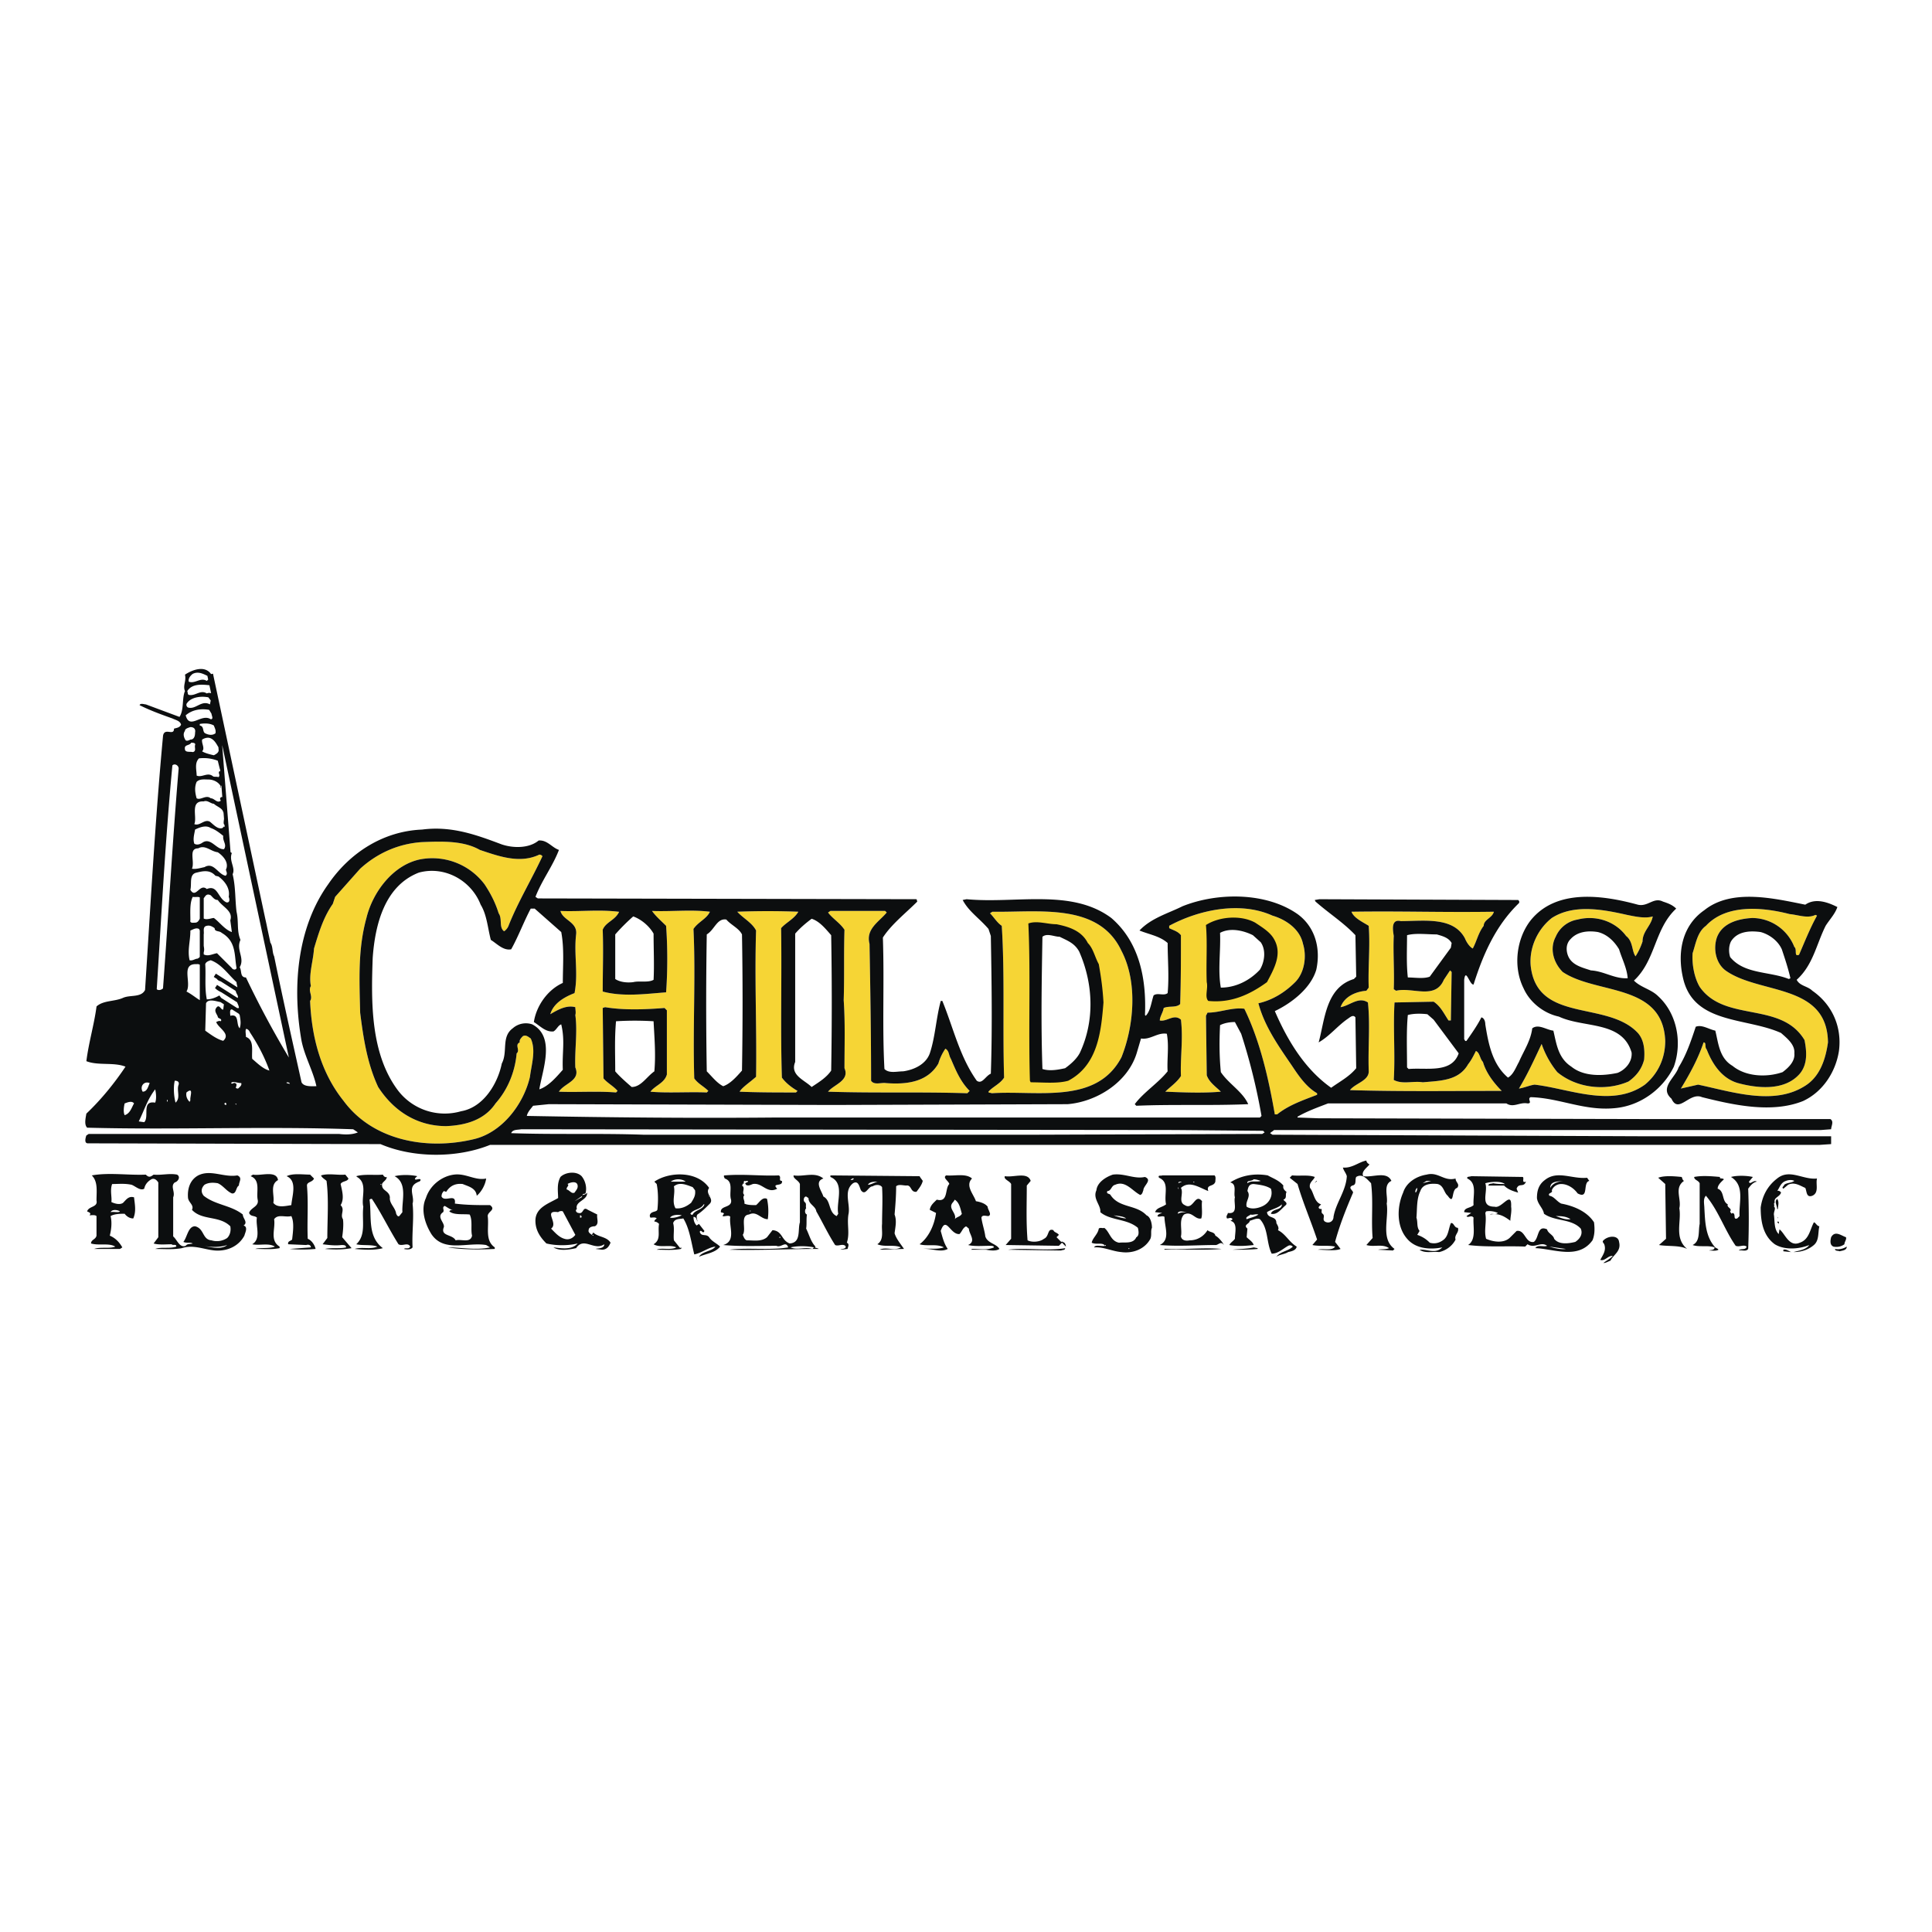
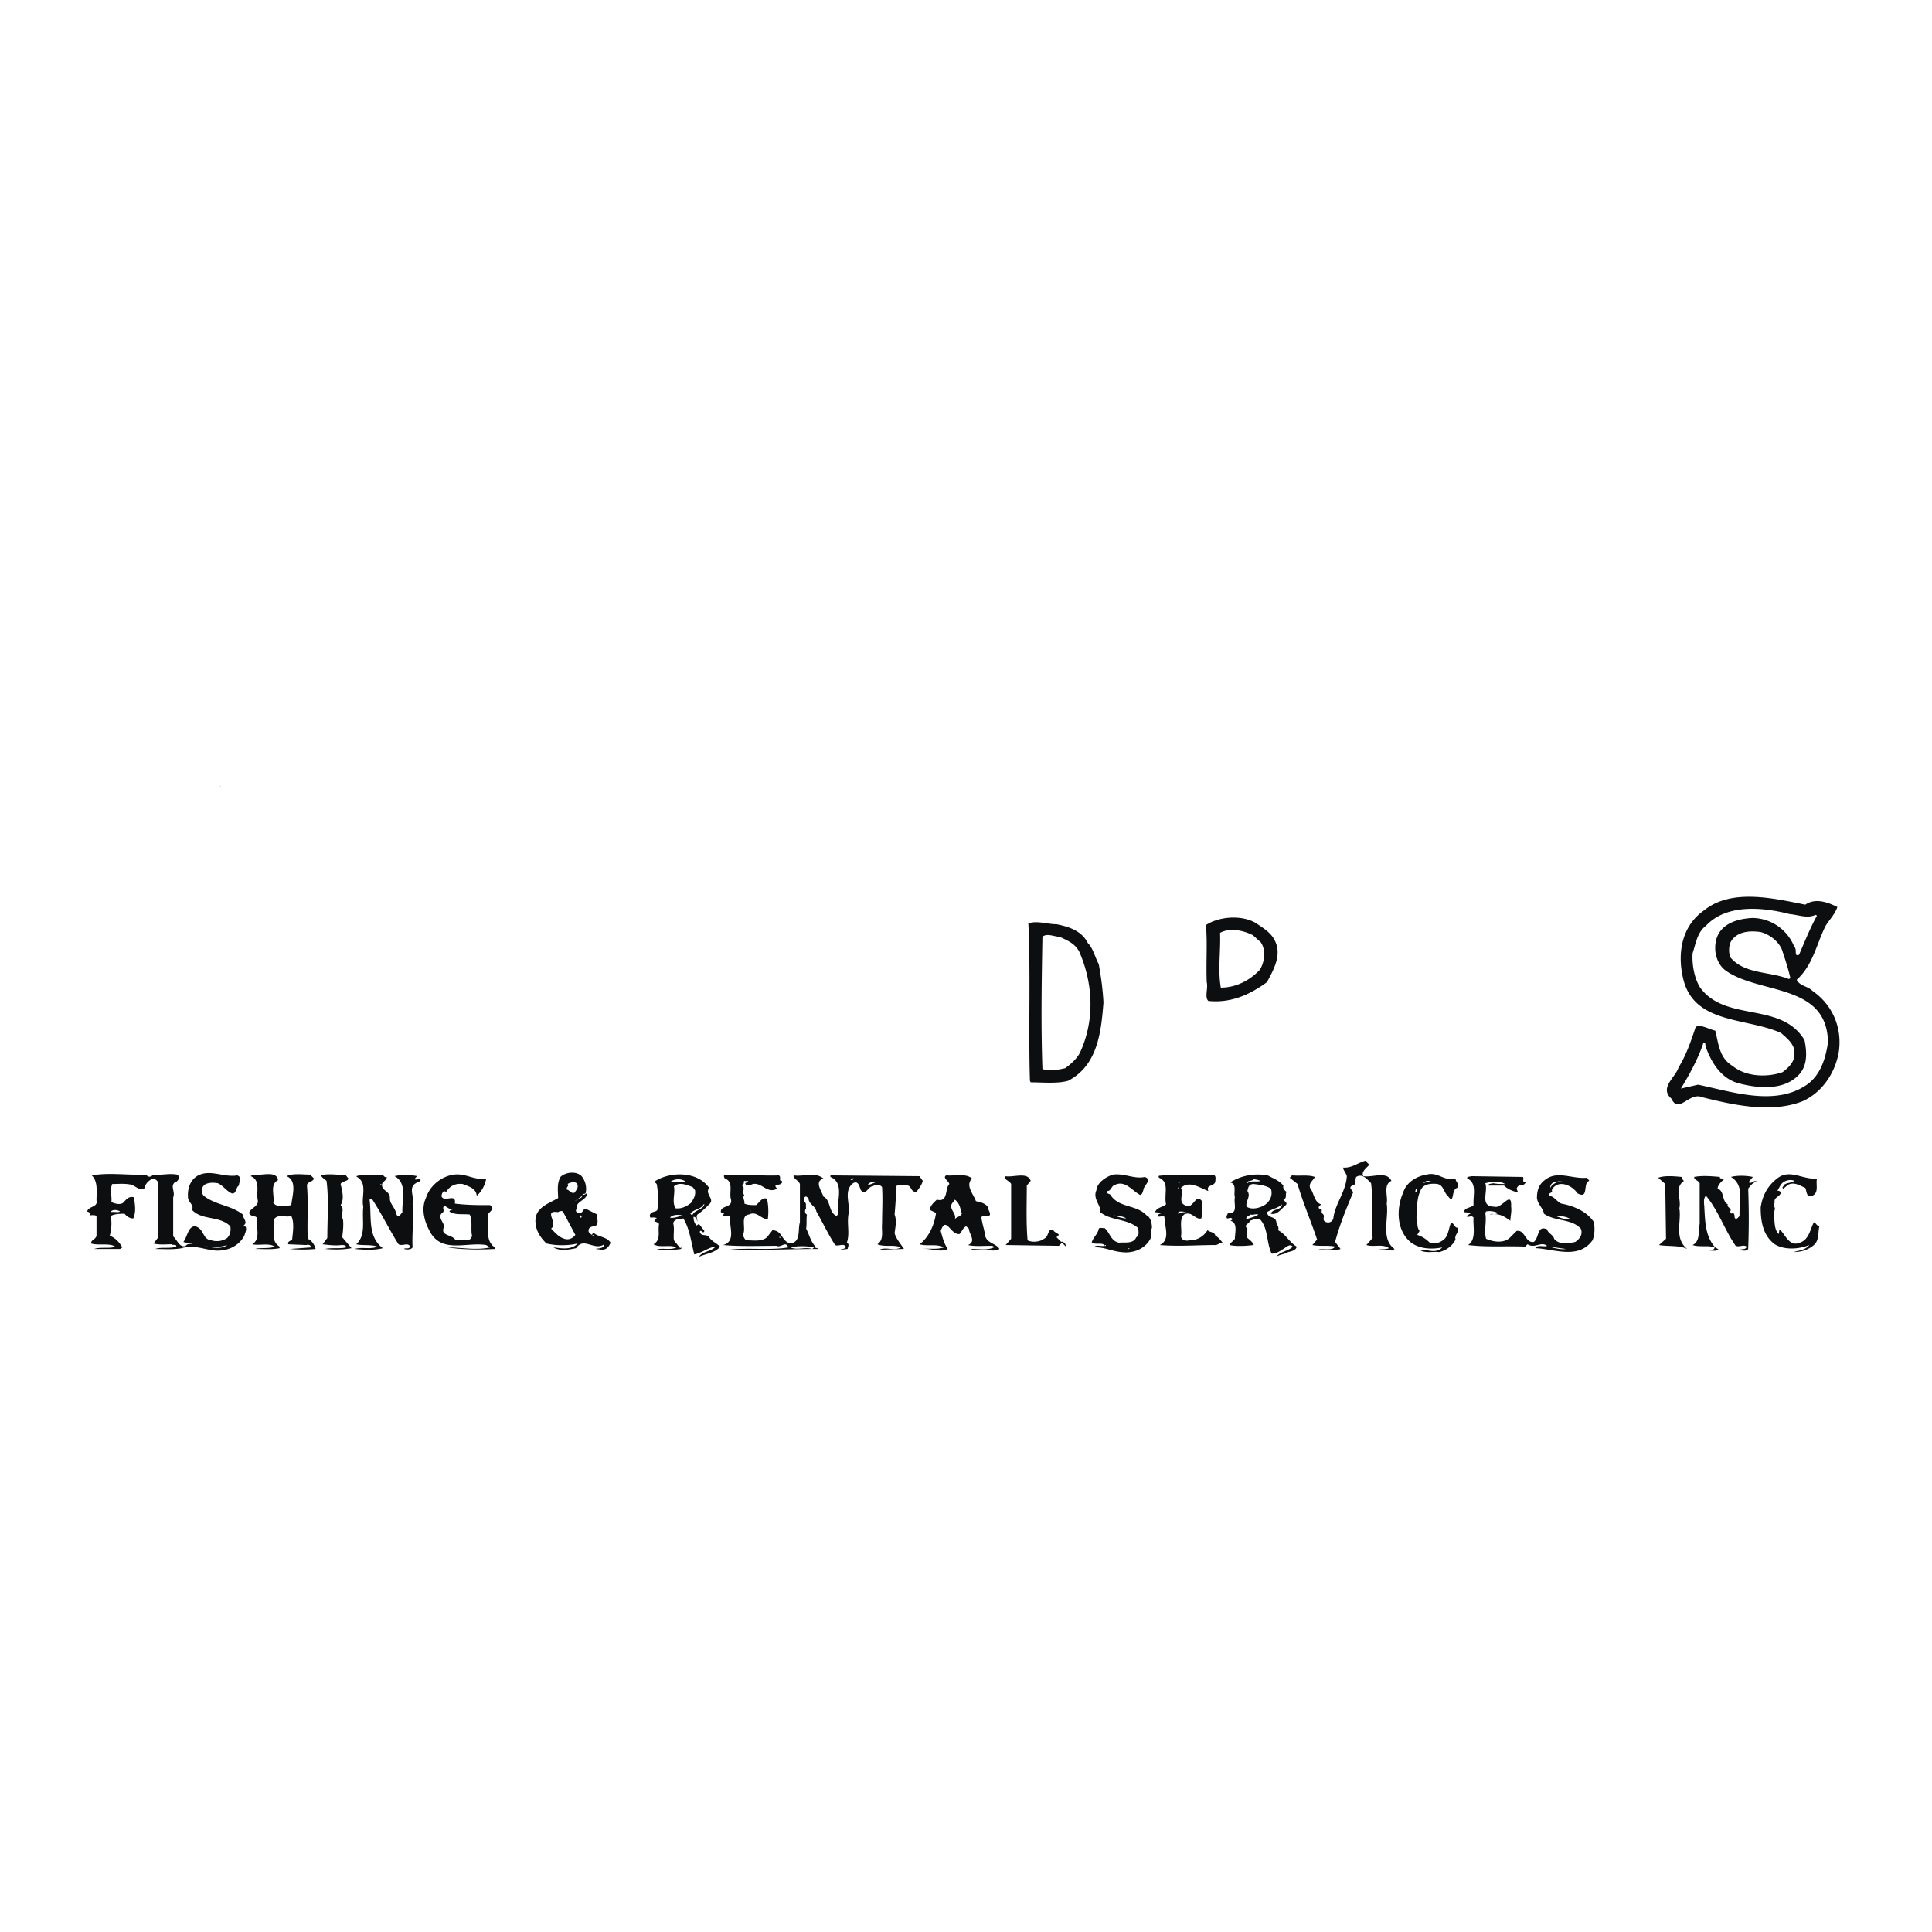
<svg xmlns="http://www.w3.org/2000/svg" width="2500" height="2500" viewBox="0 0 192.756 192.756">
  <g fill-rule="evenodd" clip-rule="evenodd">
-     <path fill="#fff" d="M0 0h192.756v192.756H0V0z" />
-     <path d="M128.906 106.341c-1.328-1.951-2.732-3.902-3.357-6.244 1.406-.312 2.654-1.093 3.67-2.108.936-.937 1.17-2.576.779-3.825-.312-1.483-1.717-2.42-3.043-2.811-3.279-1.483-7.416-.546-10.305 1.015v.234c.469.234.859.312 1.17.703 0 2.498 0 4.528-.076 6.87-.391.391-1.094.155-1.641.391-.078.468-.391.858-.391 1.248.703.156 1.406-.703 2.107-.078.234 1.952-.076 3.746 0 5.62-.391.626-1.092 1.094-1.561 1.562 1.795.078 3.826.156 5.543 0-.469-.468-1.172-.936-1.406-1.639l-.078-5.933.156-.312c1.25 0 2.42-.547 3.67-.391 1.561 3.2 2.42 6.948 3.043 10.538h.234c1.172-.937 2.576-1.405 3.982-1.951v-.156c-1.091-.625-1.871-1.796-2.496-2.733zm-5.722-7.336l-1.9.181-.09-6.604 1.9-.633 2.262.543 1.176 1.447.09 1.538-.543 1.357-1.176 1.086-1.719 1.085zM111.889 94.866c-2.264-4.839-8.275-3.825-12.881-3.903l-.234.156c.391.39.703.937 1.172 1.249.312 4.84.078 10.227.234 15.144-.391.624-1.172.938-1.562 1.405 0 .156.234.078.312.156 4.529-.312 10.461 1.171 12.959-3.592 1.248-3.122 1.638-7.493 0-10.615zm-2.637 7.576l-.725 2.713-2.17 2.172-3.076-.09-.09-14.294 1.9-.452 1.99.724 1.266 1.266.814 1.991.451 2.352-.36 3.618zM47.877 84.796c1.874.625 3.981 1.405 5.933.468.156 0 .235.079.312.156-1.093 2.342-2.42 4.528-3.357 6.87a1.215 1.215 0 0 1-.468.625c-.546-.39-.156-1.249-.546-1.795-.312-1.015-.781-1.951-1.405-2.888a6.519 6.519 0 0 0-6.401-2.498c-2.732.546-4.762 3.279-5.386 5.855-.858 3.122-.703 6.167-.625 9.445.312 2.497.702 5.074 1.796 7.416 1.561 2.419 3.903 3.903 6.791 3.903 1.951-.078 3.825-.626 4.918-2.265 1.249-1.405 1.951-3.2 2.107-4.996.39-.312-.234-.858.312-1.093-.078-.233.156-.469.312-.624.312-.156.546.078.781.234.546 1.171.078 2.575-.078 3.824-.625 2.731-2.81 5.621-5.699 6.245-4.684 1.093-9.992.078-12.88-3.824-2.264-2.812-3.2-6.324-3.356-9.992.312-.468-.234-1.016.078-1.483-.234-1.171.234-2.498.312-3.747.469-1.561.937-3.123 1.873-4.45l.234-.703 2.498-2.811c1.717-1.561 3.825-2.497 6.167-2.653 2.03-.078 4.139-.156 5.777.781zM164.893 91.431c-.156.937-1.016 1.483-1.016 2.499a6.436 6.436 0 0 1-.701 1.482c-.391-.546-.234-1.482-.938-2.029-1.094-1.483-3.045-2.107-4.84-1.64a2.884 2.884 0 0 0-2.186 1.718c-.625 1.171-.234 2.576.701 3.513 3.357 2.264 9.994 1.093 10.227 6.869 0 1.718-.701 3.279-2.029 4.371-3.277 2.342-7.572.391-11.006 0-.547.079-1.016.312-1.562.391.859-1.404 1.562-2.966 2.266-4.449a9.099 9.099 0 0 0 1.561 2.811c1.873 1.561 4.762 1.951 7.104.937.781-.547 1.326-1.249 1.561-2.186.078-.937 0-1.951-.623-2.654-3.045-3.278-10.07-.937-10.695-6.713-.156-1.718.625-3.591 2.107-4.762 2.186-1.406 5.074-.859 7.494-.312.78.154 1.793.389 2.575.154zM181.129 91.275l.156.078c-.701 1.249-1.248 2.655-1.795 3.903-.547.235-.156-.546-.469-.78a4.533 4.533 0 0 0-4.215-2.888c-1.328.078-2.967.468-3.514 1.951-.391 1.171-.078 2.576.859 3.278 3.357 2.42 10.148 1.249 10.227 7.182-.234 1.64-.781 3.435-2.342 4.372-3.123 1.952-7.26.546-10.617-.157l-1.717.391c.857-1.404 1.717-2.966 2.264-4.605.312 0 .078.469.312.702.545 1.406 1.482 2.89 3.121 3.357 2.029.546 4.684.78 6.168-.937.781-.938.701-2.186.469-3.356-2.342-3.903-7.963-1.718-10.461-5.31-.547-.936-.781-2.263-.703-3.355.312-.937.469-2.108 1.328-2.732 2.029-2.186 5.619-1.873 8.352-1.171.86.077 1.798.468 2.577.077zM61.772 90.963c-.39.858-1.327 1.015-1.639 1.796.078 2.186 0 3.903 0 6.166 2.03.547 4.293.234 6.323.079.156-2.03.156-4.606 0-6.636-.469-.469-1.015-.937-1.405-1.483 2.029.078 3.825-.156 5.776.078-.312.703-1.171 1.015-1.64 1.717.234 4.762-.078 9.836.079 14.911.39.545.937.78 1.405 1.248l-.156.156c-1.795-.078-3.903.078-5.621-.078.469-.624 1.405-.858 1.64-1.717v-6.401l-.234-.233c-1.952.155-4.06.233-5.933-.079l-.234.079.078 7.025c.391.468 1.015.78 1.405 1.248l-.156.156c-1.874-.156-3.903 0-5.699-.078.546-.858 2.186-1.093 1.639-2.42-.078-1.717.234-3.513 0-5.229.078-.234 0-.547 0-.781-.859-.233-1.717.234-2.498.702.312-1.092 1.405-1.717 2.42-2.107.391-2.029-.078-3.825.156-5.854.156-1.249-1.327-1.405-1.561-2.341 2.03.078 3.825-.156 5.776.078h.079v-.002zM79.649 90.963c-.391.703-1.25 1.093-1.717 1.639.078 4.996-.078 10.148.078 14.91.39.547 1.015 1.015 1.561 1.327l-.156.156c-1.874 0-3.825 0-5.621-.078.156-.312.781-.781 1.171-1.093l.468-.391c.079-4.917-.156-9.679 0-14.597-.39-.78-1.327-1.249-1.873-1.874a79.762 79.762 0 0 1 6.089.001zM88.47 91.041c-.781.937-2.108 1.639-1.717 3.123.078 4.292.156 9.133.156 13.661.312.469 1.015.157 1.483.234 2.029.155 4.137-.077 5.229-1.951a5.157 5.157 0 0 1 .703-1.483c.39.234.312.625.546 1.015.469 1.093.937 2.264 1.873 3.2l-.233.234c-4.762-.156-9.133 0-13.895-.156.546-.703 2.186-1.093 1.639-2.342 0-2.342.078-4.527-.078-6.791.078-2.42 0-4.528.078-7.025-.468-.703-1.171-1.093-1.639-1.718l.233-.156h5.465l.157.155zM149.045 90.963c-.156.625-1.014.78-1.014 1.405-.547.703-.703 1.562-1.094 2.264-.311-.156-.625-.624-.781-1.015-1.17-2.186-4.059-1.718-6.398-1.718-1.016-.233-.781.937-.703 1.483-.078 1.639.076 3.591 0 5.309l.232.155c1.641-.391 3.904.938 4.764-1.092l.623-.938.156.156-.078 4.84h-.234c-.467-.703-.779-1.405-1.482-1.873l-3.904.077c-.154 2.577.08 5.152-.076 7.729.857.468 1.951.078 2.889.235 1.795-.157 3.59-.157 4.527-1.797.312-.39.545-.858.779-1.326.391.155.391.78.703 1.092.312 1.093 1.092 2.108 1.873 2.889-4.918 0-10.068.078-15.143-.077.545-.703 1.951-.938 1.873-1.952-.078-2.342.156-4.527-.078-6.792-.938-.623-1.795.312-2.732.469.391-1.092 1.561-1.562 2.576-1.64l.234-.312c-.078-2.03.156-4.06 0-6.167-.625-.39-1.484-.78-1.719-1.405 4.92-.077 9.135.079 14.207.001z" fill="#f6d535" />
-     <path d="M182.691 113.366h-18.736l-37-.155-.234-.156c.156-.157.234-.157.391-.312H181.676l1.016-.077c0-.312.311-.781-.078-1.016h-17.721l-33.332-.078-2.107-.077v-.079c.936-.547 2.029-.937 3.043-1.327h17.799c.703.468 1.326-.155 2.107 0 .547 0-.078-.468.312-.624 2.889.078 5.387 1.404 8.43 1.092 2.498-.232 4.764-1.873 5.855-4.136.859-2.421.312-5.31-1.561-7.025-.703-.703-1.719-.859-2.42-1.562 2.186-2.03 2.029-5.153 4.215-7.183-.391-.39-.859-.546-1.326-.702-.938-.469-1.484.547-2.498.312-3.436-.937-8.119-1.639-10.695 1.561-1.404 1.796-1.795 4.606-.703 6.792.625 1.404 2.029 2.497 3.514 2.811 2.498 1.171 6.322.39 7.26 3.59.078.937-.625 1.718-1.406 2.029-1.482.312-3.355.391-4.605-.623-1.326-.859-1.482-2.265-1.795-3.592-.703-.078-1.482-.702-2.107-.233-.156 1.248-.859 2.264-1.328 3.355-.312.547-.545 1.25-1.092 1.562-1.562-1.327-1.951-3.356-2.264-5.308 0-.234-.078-.625-.391-.703-.391.781-.938 1.562-1.484 2.342-.156.078-.156-.077-.232-.155v-5.933c.156-1.25.547.546.936.469.938-2.968 2.186-5.855 4.527-8.119.078-.156 0-.234-.076-.312l-19.828-.078-.469.078.078.156c1.326 1.171 2.809 2.108 3.98 3.356l.078 4.138-.234.233c-2.811.859-2.889 4.06-3.512 6.323 1.092-.624 1.873-1.64 2.887-2.342.236-.156.547-.469.781-.156l.078 5.074c-.703.858-1.639 1.327-2.498 1.951-2.654-1.873-4.371-4.761-5.621-7.649 1.641-.78 3.592-2.264 4.139-4.138.469-2.186-.156-4.293-1.873-5.542-3.123-2.186-7.963-2.186-11.477-.781-1.404.703-3.121 1.171-4.293 2.42.938.39 2.029.546 2.811 1.249 0 1.64.156 3.279 0 4.996-.391.313-1.016-.077-1.404.234-.234.702-.312 1.562-.781 2.03l-.078-.078c.156-3.592-.547-7.26-3.357-9.68-3.98-2.967-9.523-1.406-14.441-1.874l-.39.078c.625 1.171 1.64 1.796 2.576 2.888l.234.703c.078 4.372.156 9.212 0 13.739-.547.233-.857 1.092-1.404.702-1.718-2.42-2.342-5.308-3.435-7.962h-.156c-.468 1.717-.546 3.591-1.093 5.229-.39 1.093-1.561 1.64-2.654 1.796-.625 0-1.405.234-1.873-.234-.234-4.294 0-8.587-.156-13.114.858-1.327 2.264-2.42 3.435-3.591-.078-.156 0-.234-.156-.234l-37.704-.078-.235-.156c.625-1.639 1.718-3.044 2.342-4.684-.703-.234-1.171-1.015-2.029-.937-.937.781-2.498.781-3.669.391-2.499-.937-4.996-1.874-7.962-1.483-3.825.156-7.182 2.264-9.368 5.464-3.123 4.371-3.59 10.304-2.654 15.612.312 1.562 1.171 3.045 1.483 4.528-.468 0-1.249.078-1.483-.39-.936-4.216-1.873-8.354-2.732-12.569-.211-.423-.108-.973-.375-1.363l-.307-1.437a25.6 25.6 0 0 0-.199-.931l-5.222-24.468-.19.041c-.641-.922-1.919-.401-2.605.057.156.624-.234 1.093 0 1.639-.312.703-.079 1.874-.547 2.576l-3.356-1.249c-.156 0-.547-.156-.625.078 1.093.547 2.186.937 3.278 1.327.312.156.781.234.859.625-.156.312-.469.312-.703.391 0 .78-.937-.156-1.093.702-.78 8.353-1.249 16.94-1.795 25.37-.391.781-1.483.469-2.186.781-.858.391-1.951.234-2.654.858-.234 1.796-.78 3.591-1.015 5.464 1.171.469 2.731.078 3.903.548-1.093 1.639-2.42 3.277-3.903 4.684-.079.468-.234 1.093.078 1.404 8.743.234 17.486-.155 26.541.157l.469.312c-.546.234-1.25.234-1.874.156H8.847l-.234.155c-.079.234-.234.781.156.781l29.195.078c3.279 1.404 7.65 1.404 10.929.078H181.52l1.172-.078v-.782h-.001zm-28.882-9.211a9.099 9.099 0 0 0 1.561 2.811c1.873 1.561 4.762 1.951 7.104.937.781-.547 1.326-1.249 1.561-2.186.078-.937 0-1.951-.623-2.654-3.045-3.278-10.07-.937-10.695-6.713-.156-1.718.625-3.591 2.107-4.762 2.186-1.406 5.074-.859 7.494-.312.781.156 1.795.391 2.576.156-.156.937-1.016 1.483-1.016 2.499a6.436 6.436 0 0 1-.701 1.482c-.391-.546-.234-1.482-.938-2.029-1.094-1.483-3.045-2.107-4.84-1.64a2.884 2.884 0 0 0-2.186 1.718c-.625 1.171-.234 2.576.701 3.513 3.357 2.264 9.994 1.093 10.227 6.869 0 1.718-.701 3.279-2.029 4.371-3.277 2.342-7.572.391-11.006 0-.547.079-1.016.312-1.562.391.858-1.406 1.561-2.967 2.265-4.451zm8.586-6.557c-1.326.078-2.342-.702-3.668-.78-.938-.312-2.031-.546-2.344-1.639-.156-.547-.078-1.094.312-1.484.703-.78 1.797-.858 2.732-.703.938.234 1.641.938 2.107 1.718.314 1.015.782 1.873.861 2.888zm-25.838 9.212c-.078-2.342.156-4.527-.078-6.792-.938-.623-1.795.312-2.732.469.391-1.092 1.561-1.562 2.576-1.64l.234-.312c-.078-2.03.156-4.06 0-6.167-.625-.39-1.484-.78-1.719-1.405 4.92-.078 9.135.078 14.207 0-.156.625-1.014.78-1.014 1.405-.547.703-.703 1.562-1.094 2.264-.311-.156-.625-.624-.781-1.015-1.17-2.186-4.059-1.718-6.398-1.718-1.016-.233-.781.937-.703 1.483-.078 1.639.076 3.591 0 5.309l.232.155c1.641-.391 3.904.938 4.764-1.092l.623-.938.156.156-.078 4.84h-.234c-.467-.703-.779-1.405-1.482-1.873l-3.904.077c-.154 2.577.08 5.152-.076 7.729.857.468 1.951.078 2.889.235 1.795-.157 3.59-.157 4.527-1.797.312-.39.545-.858.779-1.326.391.155.391.78.703 1.092.312 1.093 1.092 2.108 1.873 2.889-4.918 0-10.068.078-15.143-.077.545-.702 1.951-.937 1.873-1.951zm8.976-1.718c-.703 2.03-3.201 1.405-4.996 1.562l-.156-.156c0-1.796-.078-3.59.078-5.229.547-.157 1.326-.157 1.951-.079l.625.547 2.498 3.355zm-.703-11.007l-.078.469-2.107 2.889c-.625.233-1.482.078-2.186.078-.156-1.405-.078-2.811-.078-4.216.859-.234 1.951-.078 2.967-.078.547.156 1.17.312 1.482.858zM14.936 108.059c-.156.312-.234.858-.703.858-.312-.546.156-1.093.703-.858zm-2.499 3.2c-.156-.312-.077-.858 0-1.171.234-.077.703-.312.937 0-.234.391-.39 1.016-.937 1.171zm3.045-1.248c-1.406-.235-.547 1.404-1.093 1.951l-.546-.078c.546-1.093.859-2.187 1.64-3.201.077.312.155.937-.001 1.328zm.156-11.32c.468-7.338.858-14.91 1.561-22.326.234-.234.625 0 .625.312-.625 7.416-1.015 14.598-1.561 21.936-.157.156-.469.234-.625.078zm1.015 11.242v-.235a.243.243 0 0 1 .078.157l-.078.078zm1.171-1.719c-.234.548.234 1.328-.312 1.797-.156-.626-.234-1.484-.078-2.187.233 0 .468.078.39.39zm4.24-8.656a5.464 5.464 0 0 0-.182-.242c-.39.234-.858.391-1.249.391-.234-1.171-.078-2.342-.156-3.513.078-.234.312-.312.546-.391 1.093.391 1.795 1.482 2.576 2.186 0 .183.078.363.083.515l-2.146-1.364-.209.329.323.205c.067.121.219.201.368.234l1.502.955c.022.256.331.539.179.701l-2.043-1.299-.21.329.147.094c-.007.002-.015.001-.022.004.164.131.344.23.53.318l1.552.987c.073.189.182.379.182.568-.059.014-.112.014-.166.014l-1.605-1.021zM19.775 84.64c.703-.39 1.249.312 1.952.39.468.312 1.093.937.858 1.639-.156.157.234.469-.078.704-.78-.157-1.171-1.406-2.107-.859-.391.078-.859.234-1.249.155.312-.702-.391-2.029.624-2.029zm.547-4.683c.391-.156.703.234 1.015.234.312.312 1.015.469.937 1.015.012-.081.015-.162.02-.243l.057.729c-.007.146-.101.523.047.598l.019.244c-.021-.026-.039-.054-.064-.079l-.156.156c-.468.156-.858-.312-1.249-.625-.546-.312-1.015.468-1.561.234.31-.702-.47-2.342.935-2.263zm-.156-6.168c.234-.155.547-.234.781-.155.456.151.688.669.844.913l.033.42c-.007-.026-.011-.061-.019-.084 0 .234-.312.39-.468.468-.39-.078-.937-.234-1.171-.391.312-.312-.079-.78 0-1.171zm1.327-.624c-.312.234-.703.156-1.015 0-.312-.156-.078-.703-.547-.781v-.156c.469-.078 1.015-.078 1.405.156.079.234.235.469.157.781zm.234 2.732l.234.937v-.118l.03.385c-.007-.063-.014-.126-.029-.189-.312.156.078.391-.157.625-.234-.078-.39 0-.546-.078-.546-.468-1.093.157-1.64-.078 0-.546-.234-1.249.234-1.717a3.883 3.883 0 0 1 1.874.233zm-2.108 2.108c.312-.312.781-.234 1.171-.234.469 0 1.015.234 1.25.703.018-.036.031-.086.048-.129l.092 1.178c-.076-.015-.166.015-.219.122 0 .079 0 .157.078.234-.391.312-.625-.234-1.015-.234-.468-.39-1.015.234-1.405 0-.156-.547-.234-1.094 0-1.64zm.706 11.613c.171-.209.271-.509.7-.294.234.234.39.468.703.468.468.703 1.561 1.093 1.249 2.029l.156 1.171c-.702-.233-1.249-1.014-1.795-1.404-.237 0-.7.223-1.012.055v-2.025h-.001zm-.862-6.851c.468-.234 1.093-.469 1.562-.156.468.156.858.469 1.249.781-.078.546.391.859.078 1.327-.78.078-1.327-1.249-2.186-.625-.234.157-.546.234-.78.079-.157-.47-.001-.938.077-1.406zm.156 4.293c.625-.156 1.327-.312 1.874.313l.312.077c.625.469 1.171 1.171 1.015 2.03.078.156.156.625-.234.547-.858-.391-.858-1.795-1.952-1.327-.703-.625-1.093 1.015-1.639.078.156-.625-.157-1.562.624-1.718zm-.39 2.419c.22.056.554-.041.705.06v.949l-.003.006.003.007v1.148c-.097.204-.216.406-.471.406-.156 0-.546.078-.468-.235 0-.779-.078-1.716.234-2.341zm-.234 3.357c.234-.078.546-.312.858-.156a.735.735 0 0 1 .081.167v2.624a.623.623 0 0 1-.237.176c-.234 0-.468.234-.781.156-.234-1.015.079-1.873.079-2.967zm1.33 2.178c.074-.212.037-.426 0-.648v-1.157c.063-.243-.148-.764.309-.84.312-.078.546.078.781.234 0 .39.468.234.703.469 1.483.859 1.249 2.264 1.483 3.512-.078.234-.39.156-.468 0l-1.483-1.482c-.441.073-.883.348-1.324.119v-.207h-.001zm3.588 1.491c.546-.936-.391-1.717.078-2.732-.391-.937-.156-1.795-.391-2.81-.156-1.249-.078-2.419-.39-3.747.312-.624-.39-1.327-.078-2.107-.049-.028-.089-.059-.13-.09l-.833-10.65.007.006 6.645 31.135a94.033 94.033 0 0 1-4.283-7.989c-.625 0-.392-.704-.625-1.016zm-4.684-29.273c.527-.264 1-.026 1.463.196l.079.37-.137.137c-.625-.39-1.171.312-1.795.078-.079-.235.078-.546.39-.781zm1.664 1.134l.171.802a.536.536 0 0 0-.43.016c-.625-.39-1.093.234-1.717.156-.234 0-.156-.234-.234-.39.472-.742 1.409-.669 2.21-.584zm-2.211 1.755c.391-.547 1.327-.703 2.108-.547l.234.312-.078.39c-.859-.468-1.405.547-2.186.312-.156-.077-.234-.312-.078-.467zm2.187.702l.234.39c0 .156.234.546-.078.546-.937-.625-2.108 1.093-2.498-.39.624-.546 1.482-.702 2.342-.546zm-2.42 2.108c0-.234.312-.312.546-.39.312 0 .546.156.468.546 0 .312-.078.702-.468.702-.156.078-.312.156-.468.078-.157-.233-.313-.624-.078-.936zm0 1.795c-.079-.468.468-.312.624-.625.156 0 .468 0 .39.234-.078.234.156.624-.234.702-.234-.077-.78.079-.78-.311zm.546 35.049l-.078.157c-.234-.235-.39-.548-.312-.938.78-.623.312.47.39.781zm-.391-10.85c.546-.858-.625-2.81 1.015-2.731.154-.018.249.012.315.063v3.478l-.003.05c-.39-.235-.858-.626-1.327-.86zm1.874 3.903l.078-2.731c.227-.501 1.033-.183 1.438-.12l.344.219-.066.525c-.233.078-.39-.624-.702-.155-.234.312.078.623.156.858 0 .233.468.155.312.468-.157-.078-.312 0-.469.078.234.625 1.483 1.17.702 1.873-.622-.155-1.247-.624-1.793-1.015zm2.029 7.416c-.156-.079-.156-.156 0-.233 0 0 .078.077.078.154 0 .079-.078.079-.078.079zm.547-9.523c.028-.012.055-.013.083-.018l.69.438c.032.045.062.089.086.126.078.468.156.858 0 1.327-.391-.391 0-1.484-.937-1.249 0-.157-.078-.546.078-.624zm.39 9.444s.156-.077.156 0c0 .079-.078 0-.156 0zm.312-1.561c-.078 0-.156 0-.234-.078.078-.233.156-.391-.078-.468-.156-.077-.234.155-.391 0 .156-.234.625 0 1.015 0 .078.235-.155.391-.312.546zm1.406-2.965c-.078-.78.234-1.873-.625-2.186 0-.313-.078-.546 0-.781.156-.077.39.235.39.312.781 1.171 1.483 2.497 1.952 3.825-.625-.156-1.171-.702-1.717-1.17zm3.434 2.42v-.077c.078 0 .312 0 .312.154l-.312-.077zm87.508-7.494c.547-.235 1.25 0 1.641-.391.076-2.342.076-4.372.076-6.87-.311-.39-.701-.468-1.17-.703v-.234c2.889-1.562 7.025-2.498 10.305-1.015 1.326.39 2.73 1.327 3.043 2.811.391 1.249.156 2.888-.779 3.825-1.016 1.016-2.264 1.796-3.67 2.108.625 2.342 2.029 4.293 3.357 6.244.625.938 1.404 2.108 2.498 2.732v.156c-1.406.546-2.811 1.015-3.982 1.951h-.234c-.623-3.59-1.482-7.338-3.043-10.538-1.25-.156-2.42.391-3.67.391l-.156.312.078 5.933c.234.703.938 1.171 1.406 1.639-1.717.156-3.748.078-5.543 0 .469-.468 1.17-.936 1.561-1.562-.076-1.874.234-3.668 0-5.62-.701-.625-1.404.234-2.107.078-.002-.388.31-.779.389-1.247zm-15.924 6.947c-.156-4.917.078-10.304-.234-15.144-.469-.312-.781-.859-1.172-1.249l.234-.156c4.605.078 10.617-.937 12.881 3.903 1.639 3.123 1.248 7.494 0 10.616-2.498 4.763-8.43 3.28-12.959 3.592-.078-.078-.312 0-.312-.156.39-.469 1.171-.782 1.562-1.406zm6.322 2.653c2.889-.232 6.088-2.184 6.947-5.229l.391-1.327c.938.156 1.639-.625 2.576-.47.234 1.25 0 2.577.078 3.748-.936 1.171-2.42 2.107-3.279 3.277l.156.158c3.67-.158 7.494 0 11.164-.158-.547-1.248-1.951-2.029-2.732-3.199-.156-1.64-.156-3.123-.078-4.684.469-.234 1.014-.312 1.482-.312l.625 1.17a60.081 60.081 0 0 1 2.029 8.197l-.156.157H77.541c-8.353.077-16.627 0-24.979-.157.078-.391.39-.702.625-1.014l1.561-.158 28.336.079 23.418-.078zm-45.12-3.277c0-1.796-.078-3.2.078-4.996a30.03 30.03 0 0 1 3.747 0c.078 1.562.234 3.278.078 4.996-.781.546-1.327 1.562-2.264 1.562-.546-.469-1.249-1.095-1.639-1.562zm21.467-16.003h5.465l.156.156c-.781.937-2.108 1.639-1.717 3.123.078 4.292.156 9.133.156 13.661.312.469 1.015.157 1.483.234 2.029.155 4.137-.077 5.229-1.951a5.157 5.157 0 0 1 .703-1.483c.39.234.312.625.546 1.015.469 1.093.937 2.264 1.873 3.2l-.233.234c-4.762-.156-9.133 0-13.895-.156.546-.703 2.186-1.093 1.639-2.342 0-2.342.078-4.527-.078-6.791.078-2.42 0-4.528.078-7.025-.468-.703-1.171-1.093-1.639-1.718l.234-.157zm-1.873.781c.78.233 1.405 1.014 1.951 1.639.078 4.528.078 8.821 0 13.505-.468.702-1.249 1.172-1.951 1.64-.703-.703-2.187-1.171-1.64-2.499V93.149c.469-.547 1.015-1.015 1.64-1.483zm-1.327-.703c-.391.703-1.25 1.093-1.717 1.639.078 4.996-.078 10.148.078 14.91.39.547 1.015 1.015 1.561 1.327l-.156.156c-1.874 0-3.825 0-5.621-.078.156-.312.781-.781 1.171-1.093l.468-.391c.079-4.917-.156-9.679 0-14.597-.39-.78-1.327-1.249-1.873-1.874a79.762 79.762 0 0 1 6.089.001zm-7.182.78c.468.547 1.249.859 1.561 1.483.078 4.449.078 8.978 0 13.583-.546.624-1.171 1.326-1.874 1.562-.625-.312-1.093-.938-1.639-1.483a398.796 398.796 0 0 1 0-13.661c.781-.468 1.015-1.639 1.952-1.484zm-9.289-.312c.859.312 1.639 1.015 2.03 1.718 0 1.561.078 3.123 0 4.606-.546.312-1.405.078-2.03.233-.625.078-1.327 0-1.795-.312v-4.449a19.38 19.38 0 0 1 1.795-1.796zm-1.484-.468h.078c-.39.858-1.327 1.015-1.639 1.796.078 2.186 0 3.903 0 6.166 2.03.547 4.293.234 6.323.079.156-2.03.156-4.606 0-6.636-.469-.469-1.015-.937-1.405-1.483 2.029.078 3.825-.156 5.776.078-.312.703-1.171 1.015-1.64 1.717.234 4.762-.078 9.836.079 14.911.39.545.937.78 1.405 1.248l-.156.156c-1.795-.078-3.903.078-5.621-.078.469-.624 1.405-.858 1.64-1.717v-6.401l-.234-.233c-1.952.155-4.06.233-5.933-.079l-.234.079.078 7.025c.391.468 1.015.78 1.405 1.248l-.156.156c-1.874-.156-3.903 0-5.699-.078.546-.858 2.186-1.093 1.639-2.42-.078-1.717.234-3.513 0-5.229.078-.234 0-.547 0-.781-.859-.233-1.717.234-2.498.702.312-1.092 1.405-1.717 2.42-2.107.391-2.029-.078-3.825.156-5.854.156-1.249-1.327-1.405-1.561-2.341 2.031.076 3.826-.158 5.777.076zm-5.698 2.029c.312 1.64.156 3.436.156 5.074-1.561.702-2.654 2.342-2.888 3.903.624.39 1.171 1.015 1.951.938.312-.157.469-.625.781-.703.39 1.639.078 2.81.156 4.527-.624.702-1.405 1.64-2.342 1.951.312-1.951 1.64-5.229-.702-6.479a1.97 1.97 0 0 0-1.952.391c-1.171.858-.468 2.342-1.092 3.513-.39 1.951-1.795 4.371-4.06 4.761a5.871 5.871 0 0 1-6.322-2.106c-2.732-3.67-2.654-8.821-2.498-13.193.234-3.279 1.171-7.182 4.605-8.509 2.576-.702 5.23.781 6.167 3.201.625 1.015.703 2.342 1.015 3.513.625.391 1.25 1.093 2.03.937.702-1.249 1.249-2.732 1.951-4.06h.391l2.653 2.341zm-8.821 20.687c-4.684 1.093-9.992.078-12.88-3.824-2.264-2.812-3.2-6.324-3.356-9.992.312-.468-.234-1.016.078-1.483-.234-1.171.234-2.498.312-3.747.469-1.561.937-3.123 1.873-4.45l.234-.703 2.498-2.811c1.717-1.561 3.825-2.497 6.167-2.653 2.029-.079 4.138-.156 5.776.78 1.874.625 3.981 1.405 5.933.468.156 0 .235.079.312.156-1.093 2.342-2.42 4.528-3.357 6.87a1.215 1.215 0 0 1-.468.625c-.546-.39-.156-1.249-.546-1.795-.312-1.015-.781-1.951-1.405-2.888a6.519 6.519 0 0 0-6.401-2.498c-2.732.546-4.762 3.279-5.386 5.855-.858 3.122-.703 6.167-.625 9.445.312 2.497.702 5.074 1.796 7.416 1.561 2.419 3.903 3.903 6.791 3.903 1.951-.078 3.825-.626 4.918-2.265 1.249-1.405 1.951-3.2 2.107-4.996.39-.312-.234-.858.312-1.093-.078-.233.156-.469.312-.624.312-.156.546.078.781.234.546 1.171.078 2.575-.078 3.824-.624 2.732-2.81 5.622-5.698 6.246zm78.764-.546l-22.871.078H64.192c-4.293-.156-8.899 0-13.192-.156.155-.39.624-.312 1.015-.39l65.182.077 8.82.078.156.156-.234.157z" fill="#0c0e0f" />
    <path fill="#0c0e0f" d="M21.961 78.551h.079v-.078h-.079v.078zM177.85 106.966c-1.561.546-3.668.468-4.996-.625-1.326-.78-1.404-2.263-1.717-3.513-.701-.156-1.326-.624-1.951-.39-.469 1.404-.936 2.811-1.717 4.059-.312 1.015-1.951 2.029-.703 3.123.703 1.561 1.795-.703 3.045-.156 3.123.78 6.947 1.64 10.07.391 2.029-.938 3.277-2.967 3.59-4.996.312-2.342-.625-4.605-2.654-6.012-.467-.468-1.248-.468-1.561-1.092 1.639-1.483 1.951-3.513 2.889-5.387.391-.625.936-1.171 1.17-1.873-.936-.469-2.186-.937-3.201-.235-3.121-.625-7.336-1.639-10.068.546-2.264 1.562-2.732 4.294-2.107 6.869 1.092 4.528 6.322 3.825 9.758 5.387.623.547 1.404 1.171 1.326 2.029.077.781-.548 1.406-1.173 1.875zm2.187-3.2c-2.342-3.903-7.963-1.718-10.461-5.31-.547-.936-.781-2.263-.703-3.355.312-.937.469-2.108 1.328-2.732 2.029-2.186 5.619-1.873 8.352-1.171.859.078 1.797.469 2.576.078l.156.078c-.701 1.249-1.248 2.655-1.795 3.903-.547.235-.156-.546-.469-.78a4.533 4.533 0 0 0-4.215-2.888c-1.328.078-2.967.468-3.514 1.951-.391 1.171-.078 2.576.859 3.278 3.357 2.42 10.148 1.249 10.227 7.182-.234 1.64-.781 3.435-2.342 4.372-3.123 1.952-7.26.546-10.617-.157l-1.717.391c.857-1.404 1.717-2.966 2.264-4.605.312 0 .078.469.312.702.545 1.406 1.482 2.89 3.121 3.357 2.029.546 4.684.78 6.168-.937.783-.938.703-2.186.47-3.357zm-1.406-6.168l-.156.078c-1.951-.78-4.449-.468-5.854-2.185-.156-.469-.156-1.093.078-1.561.625-1.015 1.873-1.093 2.965-.938.859.234 1.719.859 2.107 1.718.313.936.625 1.873.86 2.888zM120.396 97.988c.156.625-.234 1.483.156 1.874 2.264.234 4.137-.625 5.855-1.874.703-1.326 1.561-2.81.703-4.293-.391-.703-1.172-1.17-1.875-1.639-1.404-.781-3.59-.625-4.918.234.158 1.795.001 3.747.079 5.698zm1.329-4.917c1.014-.546 2.342-.234 3.277.234l.781.703c.547.78.391 1.951-.078 2.731-1.016 1.094-2.42 1.796-3.902 1.796-.313-1.718 0-3.669-.078-5.464zM102.756 107.824l.076.157c1.25 0 2.656.154 3.748-.157 2.967-1.562 3.279-4.917 3.514-7.807-.08-1.404-.234-2.497-.469-3.824-.391-.703-.547-1.562-1.094-2.108-.625-1.249-1.951-1.639-3.121-1.873-.938 0-1.951-.391-2.811-.078.233 4.84.001 10.616.157 15.69zm1.248-14.363c.469-.39 1.17 0 1.717 0 .781.391 1.484.624 1.953 1.483 1.404 3.2 1.561 6.869.078 10.069-.312.625-.938 1.171-1.484 1.562-.703.156-1.561.312-2.264.078-.156-4.527-.078-8.665 0-13.192zM138.352 120.081c.156-.703-.391-1.875.469-2.265-.469-1.016-1.875-.312-2.811-.468-.234-.469.391-.859.625-1.172-.156-.078-.312-.234-.312-.39-.781.155-1.406.78-2.342.702.076.312.312.547.391.859-.078 1.482-1.094 2.653-1.328 4.059 0 .468-.469.703-.859.468-.312-.233.078-.546-.232-.78-.234-.156.076-.546-.234-.469-.391-.155.078-.39.078-.468-.703-.235-.703-1.171-1.094-1.639-.156-.548.391-.781.469-1.094-.625-.234-1.484-.077-2.264-.156l-.234.234.781.625c.545 1.873 1.326 3.668 1.951 5.542l-.469.546c.703.157 1.561 0 2.264.157-.312.468-1.172.155-1.717.312.701 0 1.717.156 2.264-.078l-.547-.702c.469-1.718 1.094-3.279 1.795-4.918 0-.234-.547-.468-.078-.703.469-.078.234-.546.391-.858.625-.39 1.094.234 1.482.625.236 1.795 0 3.669.156 5.464l-.623.702c.779.235 1.561-.155 2.264.312-.391.156-.781.078-1.094.156l1.484.079.154-.157c-1.405-1.013-.546-3.043-.78-4.525zM24.303 122.266c.469-.312-.078-.702-.078-1.093-1.171-.937-2.732-.937-3.903-1.873-.312-.391-.234-.78.078-1.094.39-.234.859-.234 1.327-.155.546.233.858.78 1.405 1.015.468.077.39-.625.703-.781 0-.39.391-.78-.156-1.015-1.327.234-2.654-.624-3.903 0-.859.469-1.093 1.405-1.015 2.264.078.469.625.703.391 1.171 1.015 1.093 2.732.548 3.825 1.64.078.391 0 .859-.312 1.171a1.837 1.837 0 0 1-1.561.234c-.937-.078-.703-1.171-1.64-1.405-.703 0-.781 1.093-1.171 1.562.39.156.625 0 .937.156-.234.078-.547 0-.703.234-.625.233-.859-.625-1.249-.938v-3.903c.234-.546-.312-1.093.156-1.483.312-.077.625-.546.234-.78-.78-.155-1.561.078-2.342 0-.312.234-.469.312-.78 0-1.718.078-3.669-.233-5.387.078.625.625.469 1.562.469 2.498.156.703-.78.546-.937 1.094.157.077.468.155.234.391.156 0 .547-.079.703.077v1.952c-.078.39-.547.39-.547.78.781.234 1.795-.078 2.42.312-.546.233-1.483 0-2.108.233h2.576l.234-.155c-.312-.547-.702-.938-1.249-1.171.156-.626.234-1.327.078-1.952.39-.234 1.014-.234 1.404-.234.234.312.547.469.859.469.312-.702.156-1.405.078-2.108-.546-.155-.781.235-1.093.547-.312.234-.858.079-1.17-.079.078-.468-.156-1.17.078-1.794.625 0 1.249-.078 1.952.077.391.156.858.625 1.249.391.078-.391.312-.702.703-.937.312-.156.546.078.702.312v5.465l-.468.625c.547.155 1.171.078 1.795.078.156.156.468-.078.468.234-.702.233-1.483 0-2.107.233.858 0 1.795.078 2.654-.078 1.171-.39 2.264.156 3.356.235 1.249.077 2.342-.469 2.889-1.483.078-.315.39-.86-.078-1.017zm-12.334-1.405c-.156.155-.625 0-.937.077.156-.312.703-.234.937-.077zm8.353 3.435c.703.156 1.64.156 2.342-.079-.547.469-1.64.235-2.342.079zM59.197 122.968c-.078.078-.078.156-.156.235-.078-.079-.39-.235-.312-.469 0-.312.391-.391.625-.391.469-.233.156-.78.234-1.171l-.937-.469c-.547-.391-.391.469-.937.312-.156 0-.391-.234-.156-.391-.235-.78 1.093-.858 1.014-1.639-.078.155-.312.234-.468.234.078-.156.234-.079.312-.156.156-.546 0-1.249-.39-1.717-.547-.548-1.64-.391-2.108.077-.39.703-.234 1.483-.234 2.107-.937.548-2.265.938-2.265 2.264 0 .938.469 1.64 1.094 2.265.937.234 2.186.234 3.122 0-.625.703-1.717.468-2.42.391.625.39 1.562.233 2.264.077.781-1.171 1.795.312 2.811-.39 0 .468-.703.39-.858.468l.624.078c.468 0 .703-.312.858-.702-.391-.623-1.249-.544-1.717-1.013zm-1.093-3.668l-.078.155-.703.391.781-.546zm-1.483-1.171c.234-.157 1.015-.391 1.015.233 0 .234-.156.391-.312.625-.312.155-.468-.234-.781-.312-.079-.235.312-.391.078-.546zm-.313 5.464c-.546-.156-.937-.625-1.327-1.015.781-.546-.858-1.874.703-1.64.078-.077.312-.156.468-.077l1.249 2.342c-.234.312-.624.546-1.093.39zm1.562-2.109v-.232c.156 0 .156.155.156.155 0 .077-.078.077-.156.077zm1.327 1.797h-.078v-.078h.078v.078zM30.704 123.593c-.078-1.796.078-3.435-.078-5.309 0-.39.546-.312.703-.703l-.391-.39c-.702 0-1.717-.155-2.342.157 1.093.468.547 1.951.469 2.888-.547.077-1.405.312-1.796-.234.156-.702-.39-1.796.469-2.264-.156-1.015-1.717-.39-2.498-.547l-.234.157c1.015.39.547 1.561.703 2.342.156.702-.703.78-.858 1.326.156.391.546.235.781.468-.156.781.468 2.108-.469 2.655.703.156 1.64-.156 2.264.234-.546.233-1.561.078-1.951.233.858 0 1.639.078 2.42-.078v-.155c-1.015-.625-.391-1.796-.547-2.732.391-.547 1.093-.157 1.718-.312.312.625.156 1.639.078 2.342-.156.155-.469.155-.391.469l1.795.077c.234-.077.468 0 .468.235l-2.108.155a14.22 14.22 0 0 0 2.577 0c-.079-.39-.392-.858-.782-1.014zM34.217 121.642c-.312-.469.234-.938-.234-1.405.391-.625.156-1.405 0-2.107.156-.312.703-.234.781-.548l-.312-.39c-.78.078-1.639-.155-2.42.078.078.234.391.391.547.547.234 1.795.078 3.903.078 5.698l-.468.625c.624.077 1.249.156 1.873.077.234 0 .468 0 .468.235-.625.155-1.405 0-2.107.155.937.078 1.795.078 2.654-.078l-.937-1.093c.077-.545.154-1.248.077-1.794zM41.398 117.66c0-.156.156-.234.234-.312-.703-.157-1.639-.157-2.264 0 1.327.702.703 2.497.781 3.59l-.312.391c-.156.078-.234-.077-.312-.234-.078-.624-.702-1.014-.624-1.64-.078-.702-.859-.624-.781-1.326.078-.234.468-.391.468-.703-.156.078-.312-.077-.391-.234-.78.078-1.874-.078-2.654.157l.078.077c1.093.625.391 2.029.625 2.967-.156 1.404.312 2.811-.702 3.747.625.156 1.483 0 2.107.234-.702.312-1.561 0-2.264.233.858.078 1.952.157 2.81-.078-1.562-1.171-1.093-3.122-1.327-4.839.079-.079.156-.079.234-.079.937 1.405 1.718 3.044 2.654 4.528.39.234.937-.234 1.171.234-.156.312-.468.078-.625.233.312.078.702.078.859-.155-.078-1.484.156-2.889 0-4.371.234-.703-.547-1.641.468-2.109.078-.077.39-.077.312-.312-.154-.078-.388.079-.545.001zm-3.356.546h-.078v-.077h.078v.077zM48.659 121.329c0-.468.858-.625.234-1.093-1.171 0-2.342 0-3.513-.155.156-1.094-1.015-.079-1.327-.703 0-.235.078-.391.234-.547l.234.078c.39-.625.937-.858 1.639-.78.546.233 1.327.391 1.405 1.171.469-.391.859-1.094.938-1.719-1.093.235-2.03-.545-3.201-.39-1.25.157-2.42 1.093-2.811 2.342-.546 1.171-.077 2.577.547 3.591 1.249 1.873 3.591.781 5.465 1.093l.39.235c-1.405.312-2.889 0-4.215 0 1.483.233 3.2.233 4.684.155v-.155c-1.016-.703-.548-2.029-.703-3.123zm-3.201 2.42c-.312-.625-1.561-.391-1.171-1.326.078-.469-.78-1.016-.078-1.484.156-.234-.156-.468.156-.625.312.157.546.391.858.391-.156 0-.312 0-.39.157.469.391 1.406.233 2.03.312.312.624.078 1.482.234 2.108-.156.78-1.094.311-1.639.467zM70.75 123.437c-.312-.391-.781 0-.937-.546.156-.312.312.312.468-.078l-.546-.702-.234.155c-.234-.233-.312-.546-.312-.858.312 0 .312.312.391.468 0-.233-.157-.468 0-.702.468-.312.781-.624 1.171-1.015.308-.27.197-.521.063-.78h-.064v-.079h.024c-.125-.243-.239-.495-.024-.78-1.171-1.719-3.981-1.64-5.465-.625l.234.234c.156.78.156 1.717.078 2.497 0 .235-.312.235-.468.312-.234.078-.391.313-.234.546.234 0 .469-.077.625.079-.078.078-.234.156-.234.312.156 0 .312.079.469.235-.156.78.234 1.561-.546 2.029.624.39 1.639 0 2.263.312-.546.312-1.483 0-1.951.233.859 0 1.561.079 2.42-.078 0 0 .078-.078 0-.155l-.079.077-.624-.78c-.078-.546.078-1.171-.078-1.717.156-.469.625-.391 1.015-.469.624 1.015.781 2.342 1.093 3.591.781-.157 1.405-.702 2.107-.78-.312.468-1.327.468-1.639 1.014.703-.312 1.639-.391 2.107-1.014-.313-.311-.859-.547-1.093-.936zm-2.342-5.542h-1.483c.39-.314 1.092-.314 1.483 0zm-1.561 3.589c.234-.312.859-.312 1.17-.232-.311.155-.858.311-1.17.232zm.546-.935c-.39-.703 0-1.406-.156-2.187.547-.468 1.249-.156 1.874.078l.234.312c.078.547-.157.858-.39 1.249-.469.392-1.016.625-1.562.548zm1.483.546c.312-.469 1.015-.391 1.327-.937h.078c-.156.546-.937.546-1.171 1.015-.078.079-.155 0-.234-.078zM127.502 122.734c.154-.234-.08-.547-.156-.702 0-.78-.859-.391-.938-1.094.469-.312 1.094-.39 1.482-.78 0 .624-.936.391-1.092.937.623.157 1.014-.469 1.482-.858.234-.234-.156-.391-.234-.546.391-.157.156-.469.312-.781-.234-.156-.391-.39-.312-.625-.469-.546-1.016-.703-1.561-1.015-1.328-.233-2.654 0-3.748.702.703.157.312 1.016.469 1.483-.156.547.391 1.718-.703 1.562 0 .156-.232.312-.078.547.234 0 .391-.156.547.078-.078.078-.156.155-.234.155.781.157.469 1.171.469 1.796-.156.233-.469.391-.547.624.781.157 1.719.079 2.42 0-.078-.312-.467-.546-.701-.78l.076-.858c-.467-.391.234-.468.234-.781.312-.077.703-.312 1.016-.155.859.937.625 2.342 1.172 3.435.625 0 1.092-.469 1.639-.78.156-.079.312-.079.469.078-.469.468-1.25.468-1.639 1.014.311-.233.779-.233 1.17-.468.312-.078.781-.155.857-.546-.779-.471-1.092-1.252-1.871-1.642zm-2.422-5.074c.236 0 .469.078.703.156-.391.155-.938-.078-1.328.234-.076-.312.391-.155.625-.39zm-.701 3.982c-.156-.234.234-.312.391-.469.232.079.467-.078.779 0-.313.234-.779.311-1.17.469zm0-1.249c-.156-.547.467-1.015.076-1.562.08-.391.158-.702.625-.702.625.077 1.25.155 1.719.468.232.703-.156 1.405-.781 1.717-.469.235-1.172.39-1.639.079zM143.426 118.129c.625.155.625.858 1.014 1.171.703 1.014.312-.625.938-.78.312-.391-.156-.548-.156-.938-1.17.313-1.717-.701-2.889-.39-1.014.157-2.029.78-2.342 1.796-.623 1.405-.703 3.436.469 4.684.859.937 2.264 1.015 3.436.781-.703.702-1.484.155-2.266.233.547.391 1.25.156 1.953.234.701-.155 1.326-.624 1.639-1.249-.156-.468.391-.703.234-1.171-.391 0-.391-.546-.703-.468-.234.546-.234 1.249-.701 1.639-.391.312-.859.469-1.406.312a3.045 3.045 0 0 0-1.248-.78l.232-.391c-.311-.39-.156-.858-.311-1.328.078-.858 0-1.873.391-2.653.233-.702 1.013-.78 1.716-.702zm-1.094-.313h.469l-.857.234.388-.234zm-1.092 1.171c-.078-.078 0-.391.156-.468 0 .078 0 .312-.156.468zM180.973 121.954c-.389.701-.469 1.717-1.404 2.029-1.094.469-1.484-.938-2.029-1.328l-.078.469c-.469-.469-.391-1.249-.469-1.872-.078-.313.234-.703 0-.859.078-.156-.078-.391.078-.391-.156-.547.469-.547.625-1.015-.078-.156-.312-.234-.391-.156.234-.312.312-.702.703-.937.311-.156.701-.234 1.014-.078-.312.234-.703.155-1.014.39 0 .156-.312.234-.08.391l.469-.391c.625-.312 1.172.078 1.717.313.156.312.08 1.014.703.78.703-.312.312-1.171.469-1.719-1.404.157-2.732-1.014-3.98 0-1.016.781-1.484 1.797-1.641 2.89 0 1.404.234 2.811 1.406 3.669 1.014.625 2.498.468 3.434.077-.311.469-1.014.548-1.561.703.781 0 1.482-.234 2.029-.703.547-.468.391-1.249.547-1.873-.235.001-.391-.389-.547-.389zM91.749 117.349l-8.899-.079v.156c1.483.625.547 2.497.781 3.669l-.156.234c-.858-.391-.546-1.562-1.327-1.951-.156-.547-.937-1.483 0-1.797-.859-.701-1.952-.155-2.967-.312-.078.312.469.469.625.859v3.825c-.235.701.156 2.029-1.016 2.107-.858-.312-.702-1.249-1.717-1.327l-.546.702c-.546.469-1.327.312-2.03.312-.234-.078-.312-.391-.391-.546.391-.548-.312-1.951.625-2.03.781-.391 1.171.469 1.873.469a5.945 5.945 0 0 0-.078-2.03c-.469-.233-.781.391-1.093.625-.39 0-.858 0-1.17-.155.078-.313-.234-.548 0-.859-.312-.234.156-.702-.234-.938.078-.078.078-.312.234-.155a.235.235 0 0 1 0-.312c.156.078.312-.078.39.078l-.312.156.079.155c.234.156.468 0 .702-.077.937-.157 1.405 1.014 2.42.468-.625-.625.625-.156.468-.78-.391 0 0-.391-.312-.547-1.717.079-3.513-.156-5.386 0-.156 0-.078.156 0 .312.937.313.39 1.406.625 2.109.156.858-1.093.546-1.015 1.248.078.078.234 0 .312.156-.469.547.468 0 .625.312-.156.937.625 2.419-.703 2.81 1.718.157 3.513.079 5.309.079.468.233.936-.547 1.171.156-1.796.312-4.06 0-5.855.233 2.966.079 5.855-.078 8.899-.078-.079-.078-.234-.078-.391-.155l.078-.078c-.468-.469-.625-1.171-.937-1.796.078-.468 0-.937.078-1.405-.234-.078-.234-.469-.078-.624-.078-.235.078-.468-.156-.626-.157-.155-.078-.545.156-.545l.234.155c0 .625.703.78.781 1.328.625 1.093 1.171 2.263 1.874 3.355.312.157.702-.155 1.015.079.234.312-.468.312-.468.39l.703-.078c0-.155.234-.468-.078-.624.312-.938 0-1.796.156-2.811.234-1.015-.546-2.342.468-3.122.547-.312.625.39.781.702.468.625.703-.391 1.171-.391.234-.156.702-.233.937.078.078 1.25 0 2.421 0 3.67-.078.702.234 1.561-.469 2.029.703.312 1.64 0 2.342.312-.624.39-1.482-.078-2.107.233l2.42-.078c-.312-.468-.781-1.015-.937-1.562.078-.623.234-1.249 0-1.873.078-.859.156-1.873.156-2.811.235-.233.703-.078 1.015-.078.546-.078.391.703 1.015.625.234-.312.547-.703.625-1.093-.159-.231-.237-.308-.315-.463zm-16.94 3.433h.078v.079h-.078v-.079zm3.045 2.733l-.156-.078c.078 0 .156-.078.156 0v.078zm3.356.937l-.156.155c-.781-.233-1.484.157-2.186-.155.625-.156 1.639-.156 2.342 0zm3.591-6.714c.156 0 .156-.234.39-.157-.078.157-.234.157-.39.157zm1.795.468c.156-.312.625-.312 1.015-.312-.234.001-.702.312-1.015.312zM114.387 121.252c-1.016-1.094-2.732-.703-3.592-2.03-.078-.156-.467-.079-.311-.391.389 0 .389-.547.779-.625 1.016-.468 1.717.625 2.498 1.016.234-.079.234-.312.312-.469 0-.469.938-1.015.156-1.327-1.094.234-2.031-.39-3.201-.234-.701.234-1.561.78-1.639 1.562-.391.858.469 1.483.391 2.186 1.014.858 2.654.625 3.746 1.562.078.312.156.781-.156.937-.312.703-1.172.469-1.717.547-.859-.157-.938-1.093-1.484-1.483-.156.078-.389-.077-.545.078-.078.546-.625.937-.703 1.405.469.233 1.092-.078 1.326.312v-.079h.08v.079h-.08c-.389.078-.936-.156-1.092.156.938-.078 1.795.39 2.732.468 1.17.156 2.342-.312 2.889-1.327.154-.39 0-.78.154-1.093.002-.47-.153-1.095-.543-1.25zm-3.28 0c.469.077.938.077 1.25.312-.312-.001-.859-.157-1.25-.312zm1.563 3.355h-.08v-.078h.08v.078zM155.76 120.081c-.469-.235-.703-.703-1.172-.781-.234-.312.391-.234.234-.547.156-.391.547-.624.938-.624.623 0 1.248.391 1.639.937 1.172.625.469-1.094 1.172-1.249-.078-.078-.156-.235-.234-.312-1.484.156-2.967-.78-4.217.234-.623.468-.779 1.093-.779 1.795.078.625.623 1.016.701 1.562 1.094.78 2.732.469 3.67 1.483.234.546-.078 1.015-.547 1.327-.625.156-1.639.312-2.107-.312-.078-.39-.625-.547-.703-.938-1.014-.468-.781.859-1.326 1.25-.859.156-.859-1.25-1.717-1.093l-.703.702c-.625.547-1.639.391-2.342.078-.234-.858.078-1.639-.078-2.576l.078-.155c.391-.079.859 0 1.17.155-.234.235-.623 0-.779.156.857-.156 1.404.156 2.029.624 0-.39.156-.936.078-1.404.078-1.718-.938.233-1.639 0-1.562 0-.625-1.483-.938-2.342.547-.156 1.561-.234 1.951.078-.469 0-.781 0-1.17-.078-.156.078-.469 0-.469.233h1.561c.391.391.859.547 1.406.703l-.156-.391c.232-.625.701-.077.936-.702-.469.156-.156-.313-.312-.469l-5.15-.077c-.156.077-.471 0-.391.232 1.014.47.545 1.719.623 2.655-.312.312-.936.234-.936.702l.703.078-.471.312c.158.234.471-.156.703.155-.078.859.312 2.187-.545 2.732 1.873.235 3.746.079 5.697.157l.234-.234c.703.468 1.326-.313 1.951.156-.312.156-.936-.156-1.17.233 1.873.078 4.293 1.171 5.699-.78.232-.546.232-1.171.154-1.795-.7-1.09-2.028-1.638-3.276-1.87zm.234-2.265c-.469.078-1.016.155-1.328.703 0-.703.781-.624 1.328-.703zm-.781 3.513c.469 0 1.014 0 1.482.312-.545.079-1.013-.157-1.482-.312zm-.625 3.045l1.639.233c-.467.079-1.17-.078-1.639-.233zM98.305 123.358c-.076-.624-.311-1.248-.389-1.874.078-.312.469-.155.701-.155.391-.156-.078-.625-.078-.937-.234-.312-.701-.47-1.17-.547-.234-.703-1.093-1.562-.391-2.265-.624-.545-1.717-.232-2.576-.312-.39.234.234.547.312.859-.468.468-.078 1.873-1.25 1.562-.312.312-.624.546-.702 1.014l.625.312c-.156 1.171-.703 2.42-1.639 3.123.702.234 1.717-.078 2.42.312-.703.233-1.405.077-2.108.155.858-.078 1.795.39 2.498 0-.39-.546-.546-1.249-.703-1.795.546-1.561.937.391 1.874.312.234-.233.312-.546.546-.701.156-.157.234.077.391.155 0 .546.781 1.248-.078 1.639.625.157 1.406.079 2.185.079.156 0 .391 0 .391.156-.703.312-1.406.155-2.186.155l-.078.078h1.485c.389.079 1.014.156 1.326-.078-.313-.543-1.172-.543-1.406-1.247zm-3.044-1.716c.234-.625-.781-1.093-.156-1.719l.156-.232c.468.312.546.858.702 1.404-.155.312-.546.312-.702.547zM121.256 123.281c-.078-.391-.547-.313-.781-.547-.389.624-1.014 1.015-1.795 1.015-.391.077-.779 0-.859-.391.156-.624-.234-1.639.312-2.186.781-.391 1.094.547 1.719.391.154-.469 0-1.25.078-1.718-.703-.858-.859.937-1.719.391-.701-.313-.078-1.171-.391-1.717.859-.781 1.875 0 2.732.312-.234-.702.547-.391.703-.937 0-.234.078-.469-.078-.625h-5.23c-.078.079-.469-.078-.312.234 1.094.468.469 1.639.703 2.654-.391.312-.938.312-1.092.78l.701.078c-.156.078-.389.078-.469.312.156.155.469-.077.703.078 0 1.016.625 2.264-.469 2.81 1.873.157 3.748 0 5.621 0 .312-.077.469-.391.781 0-.157-.31-.546-.778-.858-.934zm-2.186-5.386h.078v.077h-.078v-.077zm-1.17 0c-.08.077-.236.077-.314.156-.076-.156.158-.156.314-.156zm-.314.625v.155l-.076-.234.076.079zm.859 2.418c-.312 0-.625 0-.936.156.001-.39.702-.156.936-.156zM105.877 123.905a103.25 103.25 0 0 1-.467-.469l.234-.233c-.156-.235-.471-.235-.547-.469-.625-.234-.391.624-.938.858-.391.312-1.172.391-1.639.156-.156-1.874-.078-3.591-.078-5.465l.389-.468c-.311-.937-1.717-.312-2.574-.468-.156.312.469.468.623.78v5.464l-.545.624 5.309.079.311-.312.391.391a.599.599 0 0 0-.156-.391c-.079.001-.157-.156-.313-.077zM167.547 120.549c.234-.938-.547-2.029.467-2.732-.154-.078-.154-.235-.232-.391-.781-.077-1.719-.156-2.342.078l.701.625.078 5.464-.701.624c.936.157 2.029 0 2.809.391-1.327-1.093-.546-2.733-.78-4.059zM174.494 117.895l.391-.469c-.703-.156-1.641-.156-2.186 0 1.404.858.779 2.497.857 3.903l-.232.234c-.471.156-.08-.469-.471-.547l-.076.078c-.078-.078-.156-.156-.156-.233.232-.312-.391-.391-.234-.703-.625-.312-.312-1.327-1.016-1.562 0-.391.391-.702.625-.937-.156-.156-.469 0-.391-.234-.859-.077-1.795-.156-2.576 0 0 .312.391.312.547.625v4.06c-.156.78.078 1.716-.703 2.106.625.235 1.562 0 2.186.235 0 .312-.389.233-.545.312.311 0 .701.077.936-.079-.078-.156-.312-.156-.391-.312-.936-1.093-.936-2.577-1.014-3.825 0-.391-.156-.938.156-1.249 1.248 1.482 1.873 3.435 2.967 4.996.389.156.779-.156 1.092.078-.078.391-.625.155-.781.391.312-.079.703.155.938-.157a77.235 77.235 0 0 0 0-6.011c.234-.312.469-.625.859-.702-.313-.233-.704.391-.782.002z" />
-     <path fill="#0c0e0f" d="M131.326 117.816l-.156.235.234-.235h-.078zM70.828 119.378v-.078h-.053l.039.078h.014zM177.305 119.611c-.312.312 0 .625 0 1.015h.078c0-.313.156-.703-.078-1.015zM177.383 121.484l-.078-.077.078.156v-.079zM177.461 122.11c0-.078.078-.235-.078-.235-.156.079.078.157.078.235zM184.018 124.14c0-.234.234-.469.156-.703-.469-.155-1.094-.702-1.482 0-.078.312-.156.78.234.938a1.36 1.36 0 0 0 1.092-.235zM159.975 123.749c-.156.156 0 .234.078.391.234.625-.156 1.093-.391 1.561.469.156.781-.468 1.25-.391-.314.312-.781.547-.938.703.234 0 .469-.156.703-.234.311-.624 1.092-.937.857-1.873-.077-.703-1.091-.625-1.559-.157zM183.08 124.607c0 .234.312.157.469.234.234-.077.703-.077.703-.468-.391.234-.781.313-1.172.234zM122.973 124.686c.859 0 1.717 0 2.498-.078v-.078l-.391-.077c-.625.154-1.482.154-2.107.233zM100.568 124.686l5.309.079c.078-.079.391 0 .391-.235-1.795.312-3.903-.078-5.7.156zM116.182 124.607v.078c1.873-.078 3.824.079 5.699-.078-1.719-.155-3.826.079-5.699 0zM177.928 124.686v.156l.781.078c-.234-.078-.469-.313-.781-.234z" />
  </g>
</svg>